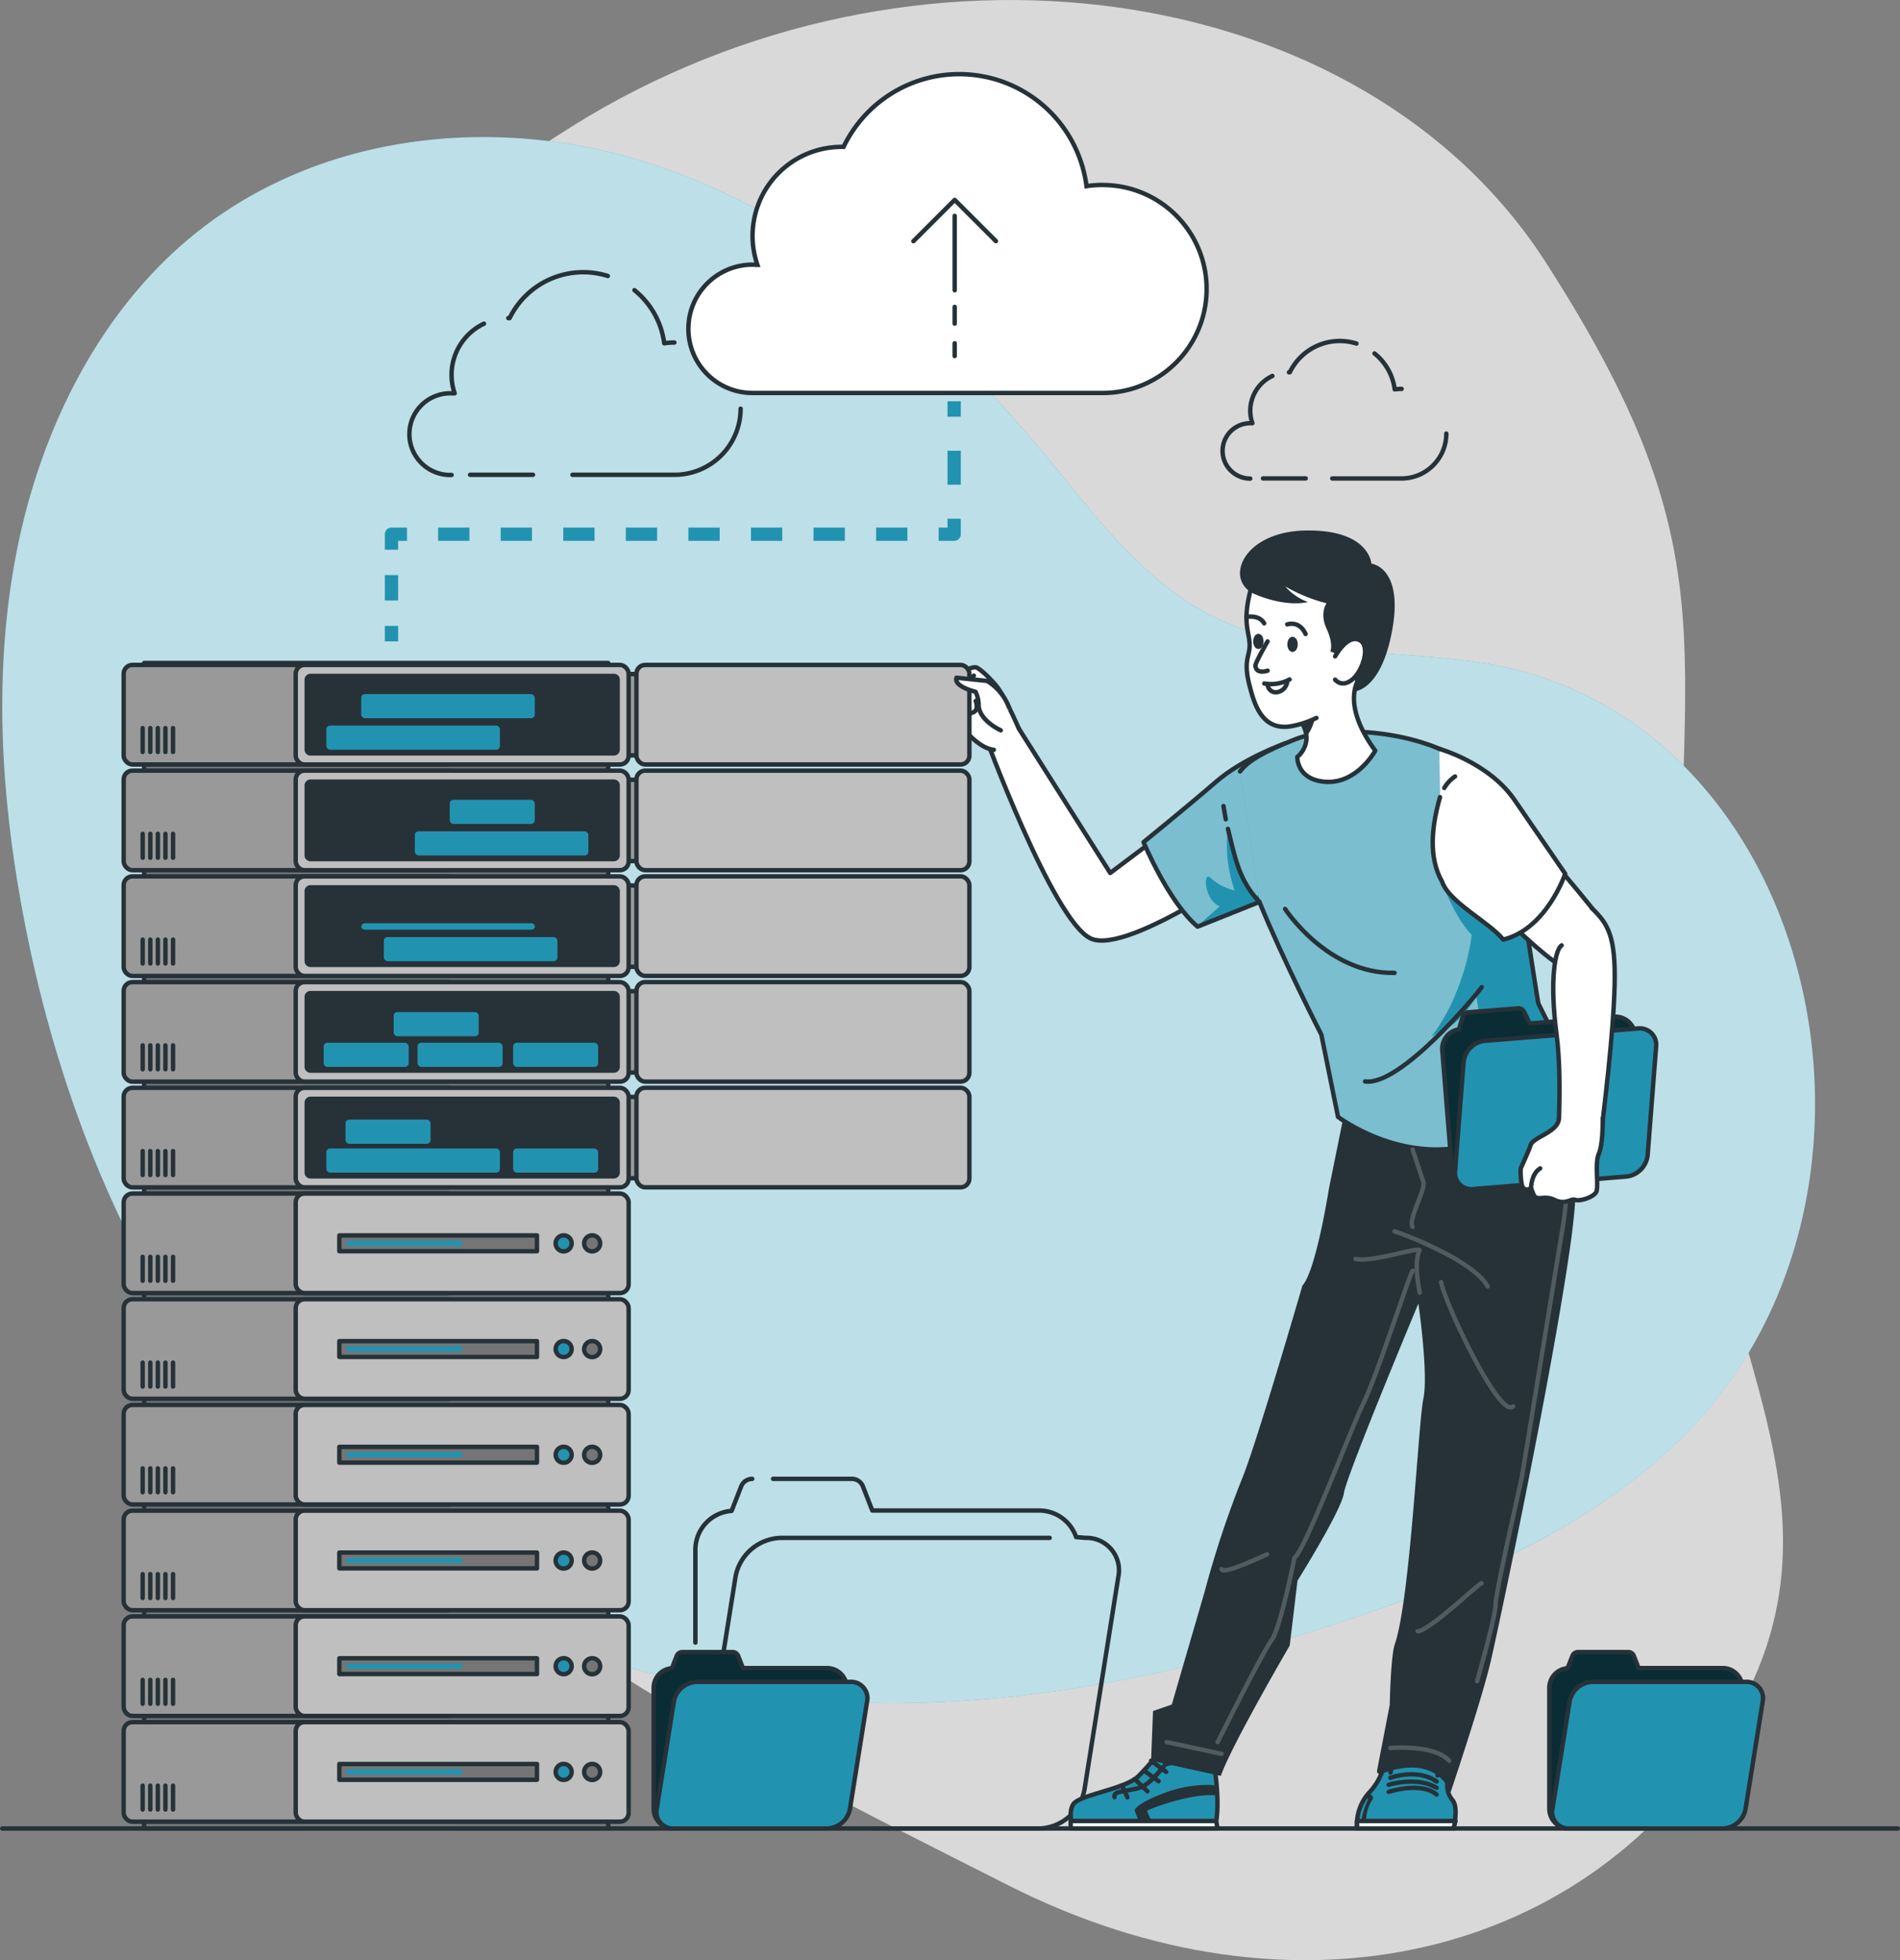
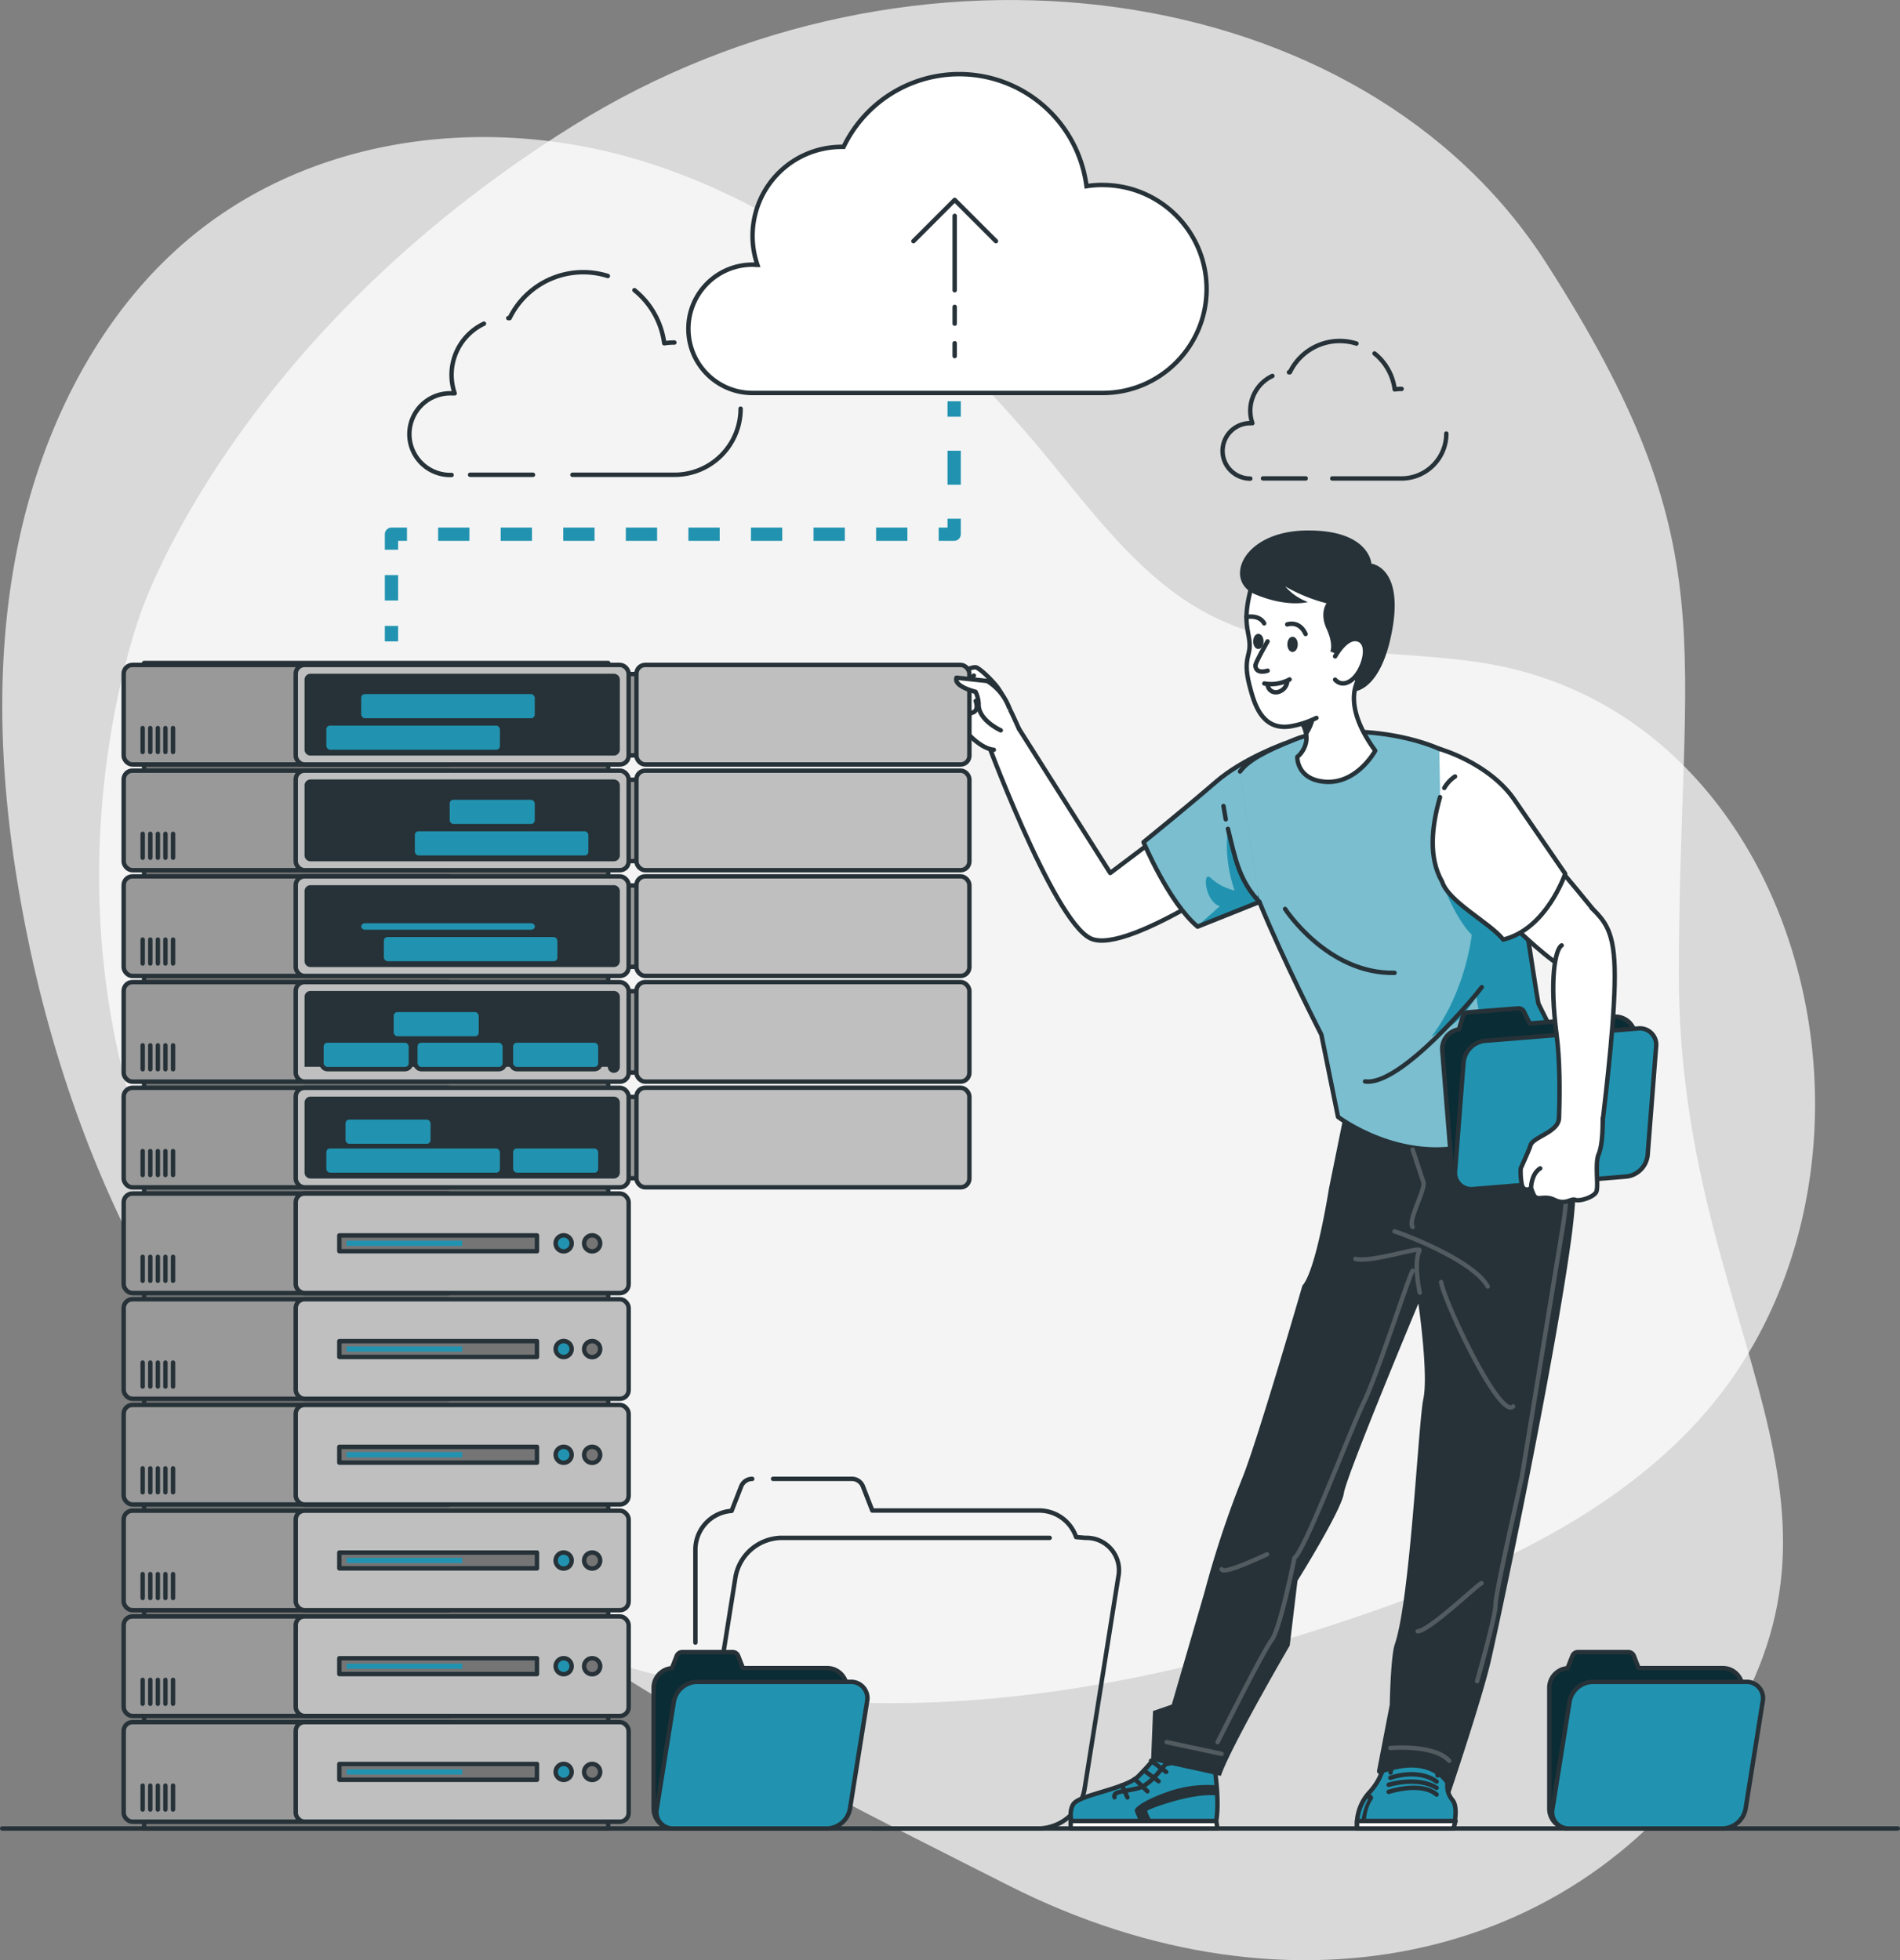
<svg xmlns="http://www.w3.org/2000/svg" viewBox="0 0 429.38 442.98">
  <rect x="0" y="0" width="429.38" height="442.98" fill="#808080" stroke="none" />
  <style>.Z{stroke-linejoin:round}.a{stroke:#263238}.b{fill:#2193b0}.c{stroke-linecap:round}.d{fill:none}.e{fill:#fff}.f{fill:#757575}.g{fill:#999}.h{fill:#bfbfbf}.i{fill:#263238}.j{fill-opacity:.7}</style>
  <defs>
    <clipPath id="A" transform="translate(-35.92 -29.11)">
      <path d="M390.5,442.34a4.45,4.45,0,0,1-4.45-4.45V410.54a4.44,4.44,0,0,1,4.13-4.42l1.09-2.78a1.35,1.35,0,0,1,1.26-.87h11.36a1.35,1.35,0,0,1,1.26.87l1.07,2.75h19a4.45,4.45,0,0,1,4.22,3" class="Z a b c" />
    </clipPath>
    <clipPath id="B" transform="translate(-35.92 -29.11)">
      <path d="M188.09,442.34a4.45,4.45,0,0,1-4.45-4.45V410.54a4.43,4.43,0,0,1,4.13-4.42l1.08-2.78a1.38,1.38,0,0,1,1.27-.87h11.36a1.35,1.35,0,0,1,1.26.87l1.07,2.75h19a4.45,4.45,0,0,1,4.22,3" class="Z a b c" />
    </clipPath>
    <clipPath id="C" transform="translate(-35.92 -29.11)">
      <path d="M326.34,197.12s-9.38,3.27-15.67,8.72-16.32,13.59-16.32,13.59S300,233,306.56,238.53l14-5.6Z" class="Z a b" />
    </clipPath>
    <clipPath id="D" transform="translate(-35.92 -29.11)">
      <path d="M320.53,232.93c5.45,13.34,14,30,14,30l3.77,18.59s14.16,10.79,30.4,6.26c19-5.3,22.11-17.33,22.11-17.33l-7.24-14.56c-2.48-14-5.72-47-16.87-54.59s-30.29-8.2-38-5.14c-6.87,2.72-10.68,4.79-12.55,7.3" class="Z a b c" />
    </clipPath>
    <clipPath id="E" transform="translate(-35.92 -29.11)">
      <path d="M361.35 209.26c-1.88 6.55-2.67 13.6.46 19.09 1.57 4.7 10.7 9.18 13.83 13.1 9.83-2.4 14-14.88 14-14.88L378.26 210c-5.74-8.5-17.08-11.65-17.08-11.65" class="Z a b c" />
    </clipPath>
    <clipPath id="F" transform="translate(-35.92 -29.11)">
      <path d="M368.85,297.83a4.45,4.45,0,0,1-4.79-4.08l-2.2-27.27a4.45,4.45,0,0,1,3.76-4.74l.86-2.85a1.36,1.36,0,0,1,1.19-1L379,257a1.35,1.35,0,0,1,1.33.76l1.29,2.65,19-1.52a4.46,4.46,0,0,1,4.45,2.67" class="Z a b c" />
    </clipPath>
    <path id="G" d="M354.58 413.23a4.45 4.45 0 0 1-4.45-4.45v-27.35a4.44 4.44 0 0 1 4.13-4.42l1.09-2.78a1.35 1.35 0 0 1 1.26-.87h11.36a1.35 1.35 0 0 1 1.26.87l1.07 2.75h19a4.45 4.45 0 0 1 4.22 3" />
    <path id="H" d="M152.17 413.23a4.45 4.45 0 0 1-4.45-4.45v-27.35a4.43 4.43 0 0 1 4.13-4.42l1.08-2.78a1.38 1.38 0 0 1 1.27-.87h11.36a1.35 1.35 0 0 1 1.26.87l1.07 2.75h19a4.45 4.45 0 0 1 4.22 3" />
    <path id="I" d="M290.42 168.01s-9.38 3.27-15.67 8.72-16.32 13.59-16.32 13.59 5.65 13.57 12.21 19.1l14-5.6z" />
    <path id="J" d="M284.61 203.82c5.45 13.34 14 30 14 30l3.77 18.59s14.16 10.79 30.4 6.26c19-5.3 22.11-17.33 22.11-17.33l-7.24-14.56c-2.48-14-5.72-47-16.87-54.59s-30.29-8.2-38-5.14c-6.87 2.72-10.68 4.79-12.55 7.3" />
    <path id="K" d="M325.43 180.15c-1.88 6.55-2.67 13.6.46 19.09 1.57 4.7 10.7 9.18 13.83 13.1 9.83-2.4 14-14.88 14-14.88l-11.38-16.57c-5.74-8.5-17.08-11.65-17.08-11.65" />
    <path id="L" d="M332.93 268.72a4.45 4.45 0 0 1-4.79-4.08l-2.2-27.27a4.45 4.45 0 0 1 3.76-4.74l.86-2.85a1.36 1.36 0 0 1 1.19-1l11.33-.89a1.35 1.35 0 0 1 1.33.76l1.29 2.65 19-1.52a4.46 4.46 0 0 1 4.45 2.67" />
    <path id="M" d="M127.38 152.33h88.95v18.38h-88.95z" />
    <path id="N" d="M76.69 279.2h44.66v3.57H76.69z" />
    <path id="O" d="M135.63 280.99a1.81 1.81 0 1 1-3.62 0 1.81 1.81 0 0 1 3.09-1.28 1.81 1.81 0 0 1 .53 1.28z" />
    <path id="P" d="M78.32 304.28h26.13v1.18H78.32z" />
    <path id="Q" d="M135.63 328.77a1.81 1.81 0 0 1-3.086 1.293 1.81 1.81 0 0 1 1.276-3.093 1.81 1.81 0 0 1 1.81 1.8z" />
  </defs>
  <path d="M32.01 137.98s-27.88 72 11.3 144.5 119.88 110.8 184.47 143.55 131.66 16.8 163.53-36.84-11.84-91.93-11.9-168.42 11.45-96.74-30-161.36-143.06-78.93-219.9-31-97.5 109.57-97.5 109.57z" opacity=".7" class="e" />
-   <path d="M30.6 66.13a98.56 98.56 0 0 1 11-11.2c28.48-24.66 69.15-29.36 104.31-18.3s65.26 36.15 89.62 65.39c11.13 13.37 21.71 28.08 36.61 36.25 19.21 10.54 41.46 8.33 62.23 11.43 75.52 11.28 100.13 117.19 48.53 172.31-20.34 21.72-48.73 34-75.65 43.17-37.28 12.74-76.28 21.09-115.39 19.53s-78.48-13.5-110-38.31c-41.25-32.51-66.05-84.67-76.38-138.3-5.23-27.13-7.08-55.37-1.9-82.52 4.17-21.82 13.18-42.94 27.02-59.45z" class="b" />
  <path d="M334.37 149.7c-20.77-3.1-43-.89-62.23-11.43-14.9-8.17-25.48-22.88-36.61-36.25-24.36-29.24-54.45-54.33-89.62-65.39S70.08 30.27 41.59 54.89a98.56 98.56 0 0 0-11 11.2c-13.84 16.51-22.85 37.63-27 59.45-5.18 27.15-3.33 55.39 1.9 82.52 10.32 53.67 35.12 105.83 76.39 138.34 31.5 24.81 70.86 36.75 110 38.31s78.11-6.79 115.39-19.53c26.92-9.2 55.31-21.45 75.65-43.17 51.58-55.12 26.97-161.03-48.55-172.31z" opacity=".7" class="e" />
  <g class="Z d">
    <path d="M.5 413.23h428.38" class="a c" />
    <g stroke="#2193b0" stroke-width="3">
      <path d="M215.63 90.68v3.5" />
      <path d="M215.63 101.86v11.53" stroke-dasharray="7.68 7.68" />
      <path d="M215.63 117.23v3.5h-3.5" />
      <path d="M205.06 120.73H95.5" stroke-dasharray="7.07 7.07" />
      <path d="M91.97 120.73h-3.5v3.5" />
      <path d="M88.47 129.97v8.61" stroke-dasharray="5.74 5.74" />
      <path d="M88.47 141.45v3.5" />
    </g>
    <path d="M106.24 107.3h14.21m-11.08-34.15a12.8 12.8 0 0 0-6.62 15.74h-.7a9.23 9.23 0 1 0 0 18.45m35.31-44.97c-8.733-2.747-18.163 1.298-22.19 9.52h-.3m37.53 5.52a15.72 15.72 0 0 0-2.29.17 18.47 18.47 0 0 0-6.73-12m-14.01 41.72h23a14.94 14.94 0 0 0 15-14.94m118.06 15.76h9.64m-7.52-23.16a8.7 8.7 0 0 0-5 7.86 8.83 8.83 0 0 0 .47 2.82 3.59 3.59 0 0 0-.47 0 6.26 6.26 0 0 0 0 12.52m23.99-30.52a12.7 12.7 0 0 0-3.77-.58 12.54 12.54 0 0 0-11.28 7.07h-.2m25.46 3.76a11.46 11.46 0 0 0-1.56.11 12.46 12.46 0 0 0-4.56-8.12m-9.55 28.25h15.63c5.6 0 10.14-4.54 10.14-10.14" class="a c" />
  </g>
  <path d="M249.14 41.8a23.74 23.74 0 0 0-3.6.27 29 29 0 0 0-54.9-8.88h-.47a20.12 20.12 0 0 0-19 26.68c-.36 0-.73-.06-1.1-.06-8.008 0-14.5 6.492-14.5 14.5s6.492 14.5 14.5 14.5h79.11c12.979 0 23.5-10.521 23.5-23.5s-10.521-23.5-23.5-23.5z" stroke-miterlimit="10" class="a e" />
  <g class="Z c d a">
    <path d="M215.75 65.59v-16.8m9.32 5.71l-9.32-9.32-9.32 9.32m9.32 14.86v3.78m0 4.44v2.89m-29.97 332.76h-19.81a7.33 7.33 0 0 1-7.42-8.8l7.67-48.08a10.73 10.73 0 0 1 10.23-8.8h60.76m-62.5-13.34h17.8a2.69 2.69 0 0 1 2.5 1.71l2.12 5.45h37.7a8.83 8.83 0 0 1 8.36 6l2.12.18a7.33 7.33 0 0 1 7.42 8.8l-7.65 48.08a10.75 10.75 0 0 1-10.23 8.8h-37.59m-40.11-42.02v-21a8.8 8.8 0 0 1 8.19-8.76l2.15-5.52a2.68 2.68 0 0 1 2.5-1.71" />
    <path d="M165.97 413.23a8.82 8.82 0 0 1-8.82-8.82v-19.52" />
  </g>
  <use href="#G" class="b" />
  <g clip-path="url(#A)" class="j">
    <use href="#G" opacity=".3" />
  </g>
  <g class="Z a">
    <use href="#G" class="c d" />
    <path d="M354.58 413.23h34.74a5.41 5.41 0 0 0 5.16-4.44l3.87-24.26a3.69 3.69 0 0 0-3.74-4.44h-34.74a5.42 5.42 0 0 0-5.16 4.44l-3.87 24.26a3.69 3.69 0 0 0 3.74 4.44z" class="b" />
  </g>
  <use href="#H" class="b" />
  <g clip-path="url(#B)" class="j">
    <use href="#H" opacity=".3" />
  </g>
  <g class="Z a">
    <use href="#H" class="c d" />
    <path d="M152.17 413.23h34.74a5.41 5.41 0 0 0 5.17-4.44l3.87-24.26a3.69 3.69 0 0 0-3.74-4.44h-34.76a5.43 5.43 0 0 0-5.16 4.44l-3.87 24.26a3.7 3.7 0 0 0 3.75 4.44zm122.26-14.13s1.58 9.63 0 14.13h-31.87s-1.35-3.37 0-5.49 11.45-3.35 14.59-6.22a54.33 54.33 0 0 0 6.51-7.81z" class="b" />
    <path d="M241.96 411.53h32.89l.28 1.7h-33.17v-1.7z" class="e" />
    <g class="c d">
      <path d="M266.77 397.89l-3.34.83c-.34.11-3.25 4.61-6.17 5.39s-5.84.64-5.39 2.06" />
      <path d="M260.13 397.92l3.41 2.52m-5-.31l3.29 2.42m-5.39-.49l2.86 2.76m-5.75-1.35l1.24 2.73" />
    </g>
  </g>
  <path d="M274.95 403.47a27 27 0 0 0-10.95 1.42c-5.73 2-7.7 3.76-7.56 4.29s.82 2.09.82 2.09h2.87s-1-1.83-.83-2.09 10-4.08 15.65-3.41z" class="i" />
  <path d="M328.46 413.23s1.22-4.69-.21-6.42c-2.58-3.12.31-5.74-2.28-6.83l-1.08 1.26c-.21-1.27.39-5.16-4.41-5.66-5.8-.62-5.91 3.61-6.23 5l.1-1.94c-2.48 0-1.19 2.47-4.95 6.51a10.74 10.74 0 0 0-2.71 8.08z" class="Z a b" />
  <path d="M349.48 234.83c2.68 1.56 9.59 16.28 5.56 45.49s-16.11 86.34-18.14 95.08-9.12 29.75-9.12 29.75-2.7-9.12-15.7-4.26a.66.66 0 0 1-.88-.75l2.87-14.89s.2-10.89 1.13-13.62c3.53-10.28 5.3-50 6.47-55.55s-1.13-21.49-1.13-21.49-16.31 39-16.84 42.86-10.48 19.78-10.48 19.78l-1.76 14.66s-13.24 22.68-15.57 29.45l-15.76-3.45.44-11.21 4.24-1.46 7.42-25.49a227.11 227.11 0 0 1 8.64-26c3.51-8.86 13.46-43.19 13.46-43.19 3.09-3.36 6-21.94 6-21.94l4.75-23.41z" class="i" />
  <path d="M283.3 172.89l-32.4 24.4-20.82-32.89-7.8 1s15.53 42.42 24.12 46.65 41-19.23 41-19.23" class="Z a c e" />
  <use href="#I" class="b" />
  <g clip-path="url(#C)" class="e">
    <path d="M270.55 209.35l5.12-4.55c-3.54-1.19-3.95-8.41-2-6.33a11.71 11.71 0 0 0 5.34 2.77 31.46 31.46 0 0 1-1.54-13.92 80.83 80.83 0 0 1 2.69 9.57c.65 3.2 3 5.35 4 6.49l6.21-35.37s-9.38 3.27-15.67 8.72-16.32 13.59-16.32 13.59 5.7 13.4 12.17 19.03z" opacity=".4" />
  </g>
  <use href="#I" class="Z a d" />
  <use href="#J" class="b" />
  <g clip-path="url(#D)" class="e">
    <path d="M343.95 245.89c-17.17 5.55-15.27 1.58-11.34-5.34 3.55-6.26 1-13.57 1.09-15.54-.77 1.52-3.69 6-7.31 7.69-4.66 2.25-3 3 1.08-4.81a54.4 54.4 0 0 0 5.14-16.62c-4.58-4.55-8.19-15.65-8.19-15.65l15-9.19c-2.21-6.43-5-11.69-8.69-14.17-11.16-7.55-30.29-8.2-38-5.14-6.87 2.72-10.68 4.79-12.55 7.3l4.42 29.45c5.45 13.34 14 30 14 30l3.77 18.59s14.16 10.79 30.4 6.26c19-5.3 22.11-17.33 22.11-17.33l-.27-.56a46.24 46.24 0 0 1-10.66 5.06z" opacity=".4" />
  </g>
  <g class="Z a">
    <use href="#J" class="c d" />
    <path d="M310.79 169.65s-4.18 7.76-11.61 7c-6.18-.61-6-5.59-6-5.59a5.89 5.89 0 0 0 1.86-2.83 5.11 5.11 0 0 0 .19-1.83c-.1-1.54-.88-3.42-3-5.57l-.1-.1a6.42 6.42 0 0 1-1.09-1.4c-3.41-6 8.49-12.79 17.47-7.8-.02.04-6.98 5.41 2.28 18.12z" class="e" />
  </g>
  <path d="M297.67 159.12s-.17 4.67-2.44 7.32c-.1-1.54-.88-3.42-3-5.57a5.75 5.75 0 0 1 5.44-1.75z" class="i" />
  <g class="a Z">
    <g class="c">
      <path d="M309.9 145.8c3.36-14.43-3.61-20.68-8.18-22.58-7.32-3-16.84 1.74-19 9.75s-.22 9.85-.32 13.13c-.07 2.3-1.49 3.43.08 9.2 1 3.81 2.74 9.92 9.26 8.83a21.8 21.8 0 0 0 5.75-1.88" class="e" />
      <path d="M290.9 141.11s2.7-1 4.15 2.17m-13.36-3.85s2.83-.61 4 1.44m.76 4.09s-2.79 4.82-2.74 5.48c.14 2.06 2.76 1.13 2.76 1.13" class="d" />
    </g>
    <path d="M291.43 145.62c0 .67.3 1.22.67 1.22s.68-.55.68-1.22-.3-1.21-.68-1.21-.67.54-.67 1.21zm-7.72-.66c0 .67.3 1.21.67 1.21s.67-.54.67-1.21-.3-1.22-.67-1.22-.67.55-.67 1.22z" class="i" />
    <path d="M291.43 153.55a8.86 8.86 0 0 1-5.71.92m5.18-.37a2.78 2.78 0 0 1-2.32 2.34 1.85 1.85 0 0 1-2.11-1.79" class="c d" />
  </g>
  <path d="M309.92 127.38s-.44-7.73-14.84-7.49-18.65 11.43-11.34 14.46 11.84 1.7 11.84 1.7a12.39 12.39 0 0 1-5.13-3.52 36.75 36.75 0 0 0 9.34 3.81c0 0-1.64 2.15 0 5.75s.84 5.14.84 5.14 6.61 1.87 5.51 9c0 0 6.07-.12 8.53-14.1s-4.75-14.75-4.75-14.75z" class="i" />
  <g class="a Z">
    <g class="c">
      <path d="M301.72 148.33s2.64-4.93 5.41-3.73.84 7.09-1.56 9-3.85 0-3.85 0" class="e" />
      <path d="M277.5 187.32c1.61 6.49 2.45 11.6 7.11 16.5m-8.12-21.66l.52 3" class="d" />
    </g>
    <path d="M332.61 199.76s19.3 20.86 24 20.08 7.21-8.48 6.17-10.61-18.39-22.34-18.39-22.34z" class="e" />
  </g>
  <use href="#K" class="b" />
  <g clip-path="url(#E)" class="e">
    <use href="#K" opacity=".4" />
  </g>
  <g class="a Z">
    <g class="c">
      <use href="#K" class="d" />
      <path d="M230.29 164.77s-3.21-7.53-5.21-9.88-4-4-4.56-4.08c-1.39-.16-5.92 2.35-5.92 2.35s0 1.42 2.45 1.21c0 0-3.54 2.21-3.71 3.94s2 4.18 2.46 5.13a.83.83 0 0 0 1.28.45c0 0 3.82 5.2 7.51 5.56" class="e" />
      <path d="M217.08 163.89a2.22 2.22 0 0 0 .5-1.42s1.53 0 1.61-1.34c0 0 2.25.14 1.31-2.72m-1.32 2.69s-2.55-2.74-2.7-3.8m1.09 5.14s-2.8-2.5-2.65-3.63m5.16-6.12a4 4 0 0 1-2.78 1.47m2.19-.85a9.1 9.1 0 0 1 1.3 1.25m105.6 23.52a8 8 0 0 1 2.43-2.6" class="d" />
    </g>
    <path d="M306.67 411.53h22.27l-.49 1.7h-21.76l-.02-1.7z" class="e" />
    <path d="M313.82 404.95s7.31-2.42 10.84.61m-10.84-2.21s6.43-2 10.84.69m-10.46-2.26s6.05-2.28 10.46.84" class="c d" />
  </g>
  <path d="M309.4 405.15l.73.71a.6.6 0 0 1 .08.75 8.94 8.94 0 0 0-1.49 4.93h-1.07a15.54 15.54 0 0 1 1.54-4.91l-.55-.55z" class="i" />
  <path d="M334.87 223.09c-1.26 1.76-18.38 22.43-26.38 21.31m-18.07-38.98s9.56 14.74 24.73 14.44" class="Z a c d" />
  <g opacity=".2" stroke="#fff" class="Z c d">
    <path d="M315.15 278.28c.88.2 17.69 6.33 21.05 12.46m-16.96-3.56c-.84 1.19-8 23.54-11 29.67s-13.34 33.63-15.71 35.21c0 0-3.17 16-5.15 18.59s-12.21 23.06-12.21 23.06m-11.51 0l12.41 2.65m38.13-1.32s9.93-.89 13.3 2.89m-1.82-108.18c.83 4.75 13.29 31.06 16.26 28.09m-21.09-25.71s-1.46-6.53-.08-9.5c.53-1.13-10.68 2.77-14.44 1.88m12.91-24.71l2.44 7.4c.44 1.78-3.6 8.69-2.44 10.09m27.25-22.75s2.77 4.24 2.77 7.37 3.75 4.5 3.75 4.5m-.62-16.52a72.5 72.5 0 0 1 .62 28.37l-9.09 55.58c-1.78 8.11-5.94 26.31-5.94 28.88s-4.17 17.21-4.17 17.21m1.01-22.13c-.6 0-11.67 10.68-14.44 10.87" />
    <path d="M286.35 351.27c-.59.2-9.89 4.75-10.28 3.36" />
  </g>
  <use href="#L" class="b" />
  <g clip-path="url(#F)" class="j">
    <use href="#L" opacity=".3" />
  </g>
  <g class="Z a">
    <use href="#L" class="c d" />
    <path d="M332.93 268.72l34.63-2.83a5.43 5.43 0 0 0 4.79-4.84l1.91-24.5a3.7 3.7 0 0 0-4.09-4.12l-34.63 2.79a5.42 5.42 0 0 0-4.79 4.84l-1.91 24.49a3.7 3.7 0 0 0 4.09 4.17z" class="b" />
    <g class="c e">
      <path d="M359.72 205.24c3.58 3.44 5.43 6.13 5.17 17.31s-2.29 27.34-3.61 38.34l-9.51 1.45s1.49-17.2 0-28.52c-1.62-12.36-.34-19.28 1.15-20.17" />
      <path d="M352.31 252.76c-.2 3.21-6.05 4.19-6.48 6.2-.14.66-2.16 5.08-2.16 5.08a14.42 14.42 0 0 0 .27 3.79c.5 1.72 2.05.72 2.05.72l.5 1.22c.79 2 2.27.15 4.79 1.39s3.74-.4 4.71 0 4.14-.59 4.74-1.78-.35-6.45.55-8.54.92-6.32.92-8.08" />
      <path d="M345.99 268.55s0-3.23 2.08-4.51" />
    </g>
    <g class="g">
      <use href="#M" />
      <use href="#M" y="23.89" />
      <use href="#M" y="47.79" />
      <use href="#M" y="71.68" />
      <use href="#M" y="95.57" />
    </g>
    <g class="h">
      <rect x="143.83" y="150.27" width="75.24" height="22.5" rx="1.98" />
      <rect x="143.83" y="174.16" width="75.24" height="22.5" rx="1.98" />
      <rect x="143.83" y="198.05" width="75.24" height="22.5" rx="1.98" />
      <rect x="143.83" y="221.94" width="75.24" height="22.5" rx="1.98" />
      <rect x="143.83" y="245.83" width="75.24" height="22.5" rx="1.98" />
    </g>
    <path d="M226.16 165.05s-5.16-2.31-5-6a6.74 6.74 0 0 0-.7-2.71c0 0-5-1.19-4.3-3.18l6.92.73a11.9 11.9 0 0 1 4.95 6" class="c e" />
    <path d="M32.57 149.83h104.88v263.4H32.57z" class="f" />
    <rect x="27.95" y="150.27" width="75.24" height="22.5" rx="1.98" class="g" />
    <rect x="66.83" y="150.27" width="75.24" height="22.5" rx="1.98" class="h" />
  </g>
  <path d="M68.82 169.42v-15.8a1.36 1.36 0 0 1 1.36-1.36h68.53a1.36 1.36 0 0 1 1.37 1.36v15.78a1.36 1.36 0 0 1-1.36 1.36H70.18a1.36 1.36 0 0 1-1.36-1.34z" class="i" />
  <g class="Z a b">
    <rect x="73.25" y="163.48" width="40.22" height="6.46" rx="1.32" />
    <rect x="81.13" y="156.36" width="40.22" height="6.46" rx="1.32" />
  </g>
  <rect x="27.95" y="269.73" width="75.24" height="22.5" rx="1.98" class="Z a g" />
  <rect x="66.83" y="269.73" width="75.24" height="22.5" rx="1.98" class="Z a h" />
  <use href="#N" class="Z a f" />
  <path d="M129.19 280.99a1.81 1.81 0 0 1-3.62 0 1.81 1.81 0 0 1 3.09-1.28 1.81 1.81 0 0 1 .53 1.28z" class="Z a b" />
  <use href="#O" class="Z a f" />
  <path d="M78.32 280.39h26.13v1.19H78.32z" class="b" />
  <g class="Z a">
    <rect x="27.95" y="293.62" width="75.24" height="22.5" rx="1.98" class="g" />
    <rect x="66.83" y="293.62" width="75.24" height="22.5" rx="1.98" class="h" />
    <use href="#N" y="23.89" class="f" />
    <circle cx="127.38" cy="304.87" r="1.81" class="b" />
    <path d="M135.63 304.89a1.81 1.81 0 1 1-3.62 0 1.81 1.81 0 0 1 1.81-1.81 1.8 1.8 0 0 1 1.81 1.81z" class="f" />
  </g>
  <use href="#P" class="b" />
  <g class="Z a">
    <rect x="27.95" y="317.51" width="75.24" height="22.5" rx="1.98" class="g" />
    <rect x="66.83" y="317.51" width="75.24" height="22.5" rx="1.98" class="h" />
    <use href="#N" y="47.78" class="f" />
    <circle cx="127.38" cy="328.77" r="1.81" class="b" />
    <use href="#Q" class="f" />
  </g>
  <use href="#P" y="23.89" class="b" />
  <g class="Z a">
    <rect x="27.95" y="341.4" width="75.24" height="22.5" rx="1.98" class="g" />
    <rect x="66.83" y="341.4" width="75.24" height="22.5" rx="1.98" class="h" />
    <use href="#N" y="71.67" class="f" />
    <use href="#Q" x="-6.44" y="23.89" class="b" />
    <use href="#Q" y="23.89" class="f" />
  </g>
  <path d="M78.32 352.06h26.13v1.19H78.32z" class="b" />
  <g class="Z a">
    <rect x="27.95" y="365.3" width="75.24" height="22.5" rx="1.98" class="g" />
    <rect x="66.83" y="365.3" width="75.24" height="22.5" rx="1.98" class="h" />
    <use href="#N" y="95.56" class="f" />
    <circle cx="127.38" cy="376.55" r="1.81" class="b" />
    <use href="#Q" y="47.78" class="f" />
  </g>
  <use href="#P" y="71.68" class="b" />
  <g class="Z a">
    <rect x="27.95" y="389.19" width="75.24" height="22.5" rx="1.98" class="g" />
    <rect x="66.83" y="389.19" width="75.24" height="22.5" rx="1.98" class="h" />
    <use href="#N" y="119.45" class="f" />
    <circle cx="127.38" cy="400.44" r="1.81" class="b" />
    <use href="#O" y="119.46" class="f" />
  </g>
  <use href="#P" y="95.57" class="b" />
  <g class="Z a">
    <rect x="27.95" y="245.84" width="75.24" height="22.5" rx="1.98" class="g" />
    <rect x="66.83" y="245.84" width="75.24" height="22.5" rx="1.98" class="h" />
  </g>
  <path d="M68.82 264.98v-15.79a1.36 1.36 0 0 1 1.36-1.36h68.53a1.37 1.37 0 0 1 1.37 1.37v15.78a1.36 1.36 0 0 1-1.36 1.36H70.18a1.36 1.36 0 0 1-1.36-1.36z" class="i" />
  <g class="Z a b">
    <rect x="73.25" y="259.05" width="40.22" height="6.46" rx="1.32" />
    <rect x="115.46" y="259.05" width="20.22" height="6.46" rx="1.32" />
    <rect x="77.58" y="252.53" width="20.22" height="6.46" rx="1.32" />
  </g>
  <rect x="27.95" y="221.95" width="75.24" height="22.5" rx="1.98" class="Z a g" />
  <rect x="66.83" y="221.95" width="75.24" height="22.5" rx="1.98" class="Z a h" />
-   <path d="M68.82 241.09V225.3a1.36 1.36 0 0 1 1.36-1.36h68.53a1.37 1.37 0 0 1 1.37 1.37v15.77a1.36 1.36 0 0 1-1.36 1.37H70.18a1.36 1.36 0 0 1-1.36-1.36z" class="i" />
+   <path d="M68.82 241.09V225.3a1.36 1.36 0 0 1 1.36-1.36h68.53a1.37 1.37 0 0 1 1.37 1.37v15.77a1.36 1.36 0 0 1-1.36 1.37a1.36 1.36 0 0 1-1.36-1.36z" class="i" />
  <g class="Z a b">
    <rect x="93.86" y="235.16" width="20.22" height="6.46" rx="1.32" />
    <rect x="115.46" y="235.16" width="20.22" height="6.46" rx="1.32" />
    <rect x="72.64" y="235.16" width="20.22" height="6.46" rx="1.32" />
    <rect x="88.47" y="228.23" width="20.22" height="6.46" rx="1.32" />
  </g>
  <rect x="27.95" y="198.06" width="75.24" height="22.5" rx="1.98" class="Z a g" />
  <rect x="66.83" y="198.06" width="75.24" height="22.5" rx="1.98" class="Z a h" />
  <path d="M68.82 217.2v-15.79a1.36 1.36 0 0 1 1.36-1.37h68.53a1.37 1.37 0 0 1 1.37 1.37v15.77a1.36 1.36 0 0 1-1.36 1.37H70.18a1.36 1.36 0 0 1-1.36-1.35z" class="i" />
  <g class="Z a b">
    <rect x="86.25" y="211.27" width="40.22" height="6.46" rx="1.32" />
    <path d="M120.08 210.61H82.45a1.32 1.32 0 0 1-1.32-1.32v.18a1.32 1.32 0 0 1 1.32-1.32h37.63a1.32 1.32 0 0 1 1.31 1.32v-.18a1.32 1.32 0 0 1-1.31 1.32z" />
  </g>
  <rect x="27.95" y="174.16" width="75.24" height="22.5" rx="1.98" class="Z a g" />
  <rect x="66.83" y="174.16" width="75.24" height="22.5" rx="1.98" class="Z a h" />
  <path d="M68.82 193.31v-15.79a1.36 1.36 0 0 1 1.36-1.37h68.53a1.36 1.36 0 0 1 1.37 1.36v15.78a1.36 1.36 0 0 1-1.36 1.36H70.18a1.36 1.36 0 0 1-1.36-1.34z" class="i" />
  <g class="Z a b">
    <rect x="93.25" y="187.37" width="40.22" height="6.46" rx="1.32" />
    <rect x="101.13" y="180.25" width="20.22" height="6.46" rx="1.32" />
  </g>
  <path d="M32.24 164.54v5.4m1.72-5.4v5.4m1.71-5.4v5.4m1.71-5.4v5.4m1.72-5.4v5.4m-6.86 233.6v5.4m1.72-5.4v5.4m1.71-5.4v5.4m1.71-5.4v5.4m1.72-5.4v5.4m-6.86-29.3v5.4m1.72-5.4v5.4m1.71-5.4v5.4m1.71-5.4v5.4m1.72-5.4v5.4m-6.86-29.3v5.4m1.72-5.4v5.4m1.71-5.4v5.4m1.71-5.4v5.4m1.72-5.4v5.4m-6.86-29.3v5.4m1.72-5.4v5.4m1.71-5.4v5.4m1.71-5.4v5.4m1.72-5.4v5.4m-6.86-29.3v5.4m1.72-5.4v5.4m1.71-5.4v5.4m1.71-5.4v5.4m1.72-5.4v5.4m-6.86-29.3v5.4m1.72-5.4v5.4m1.71-5.4v5.4m1.71-5.4v5.4m1.72-5.4v5.4m-6.86-29.3v5.4m1.72-5.4v5.4m1.71-5.4v5.4m1.71-5.4v5.4m1.72-5.4v5.4m-6.86-29.3v5.4m1.72-5.4v5.4m1.71-5.4v5.4m1.71-5.4v5.4m1.72-5.4v5.4m-6.86-29.3v5.4m1.72-5.4v5.4m1.71-5.4v5.4m1.71-5.4v5.4m1.72-5.4v5.4m-6.86-29.3v5.4m1.72-5.4v5.4m1.71-5.4v5.4m1.71-5.4v5.4m1.72-5.4v5.4" class="c d Z a" />
</svg>